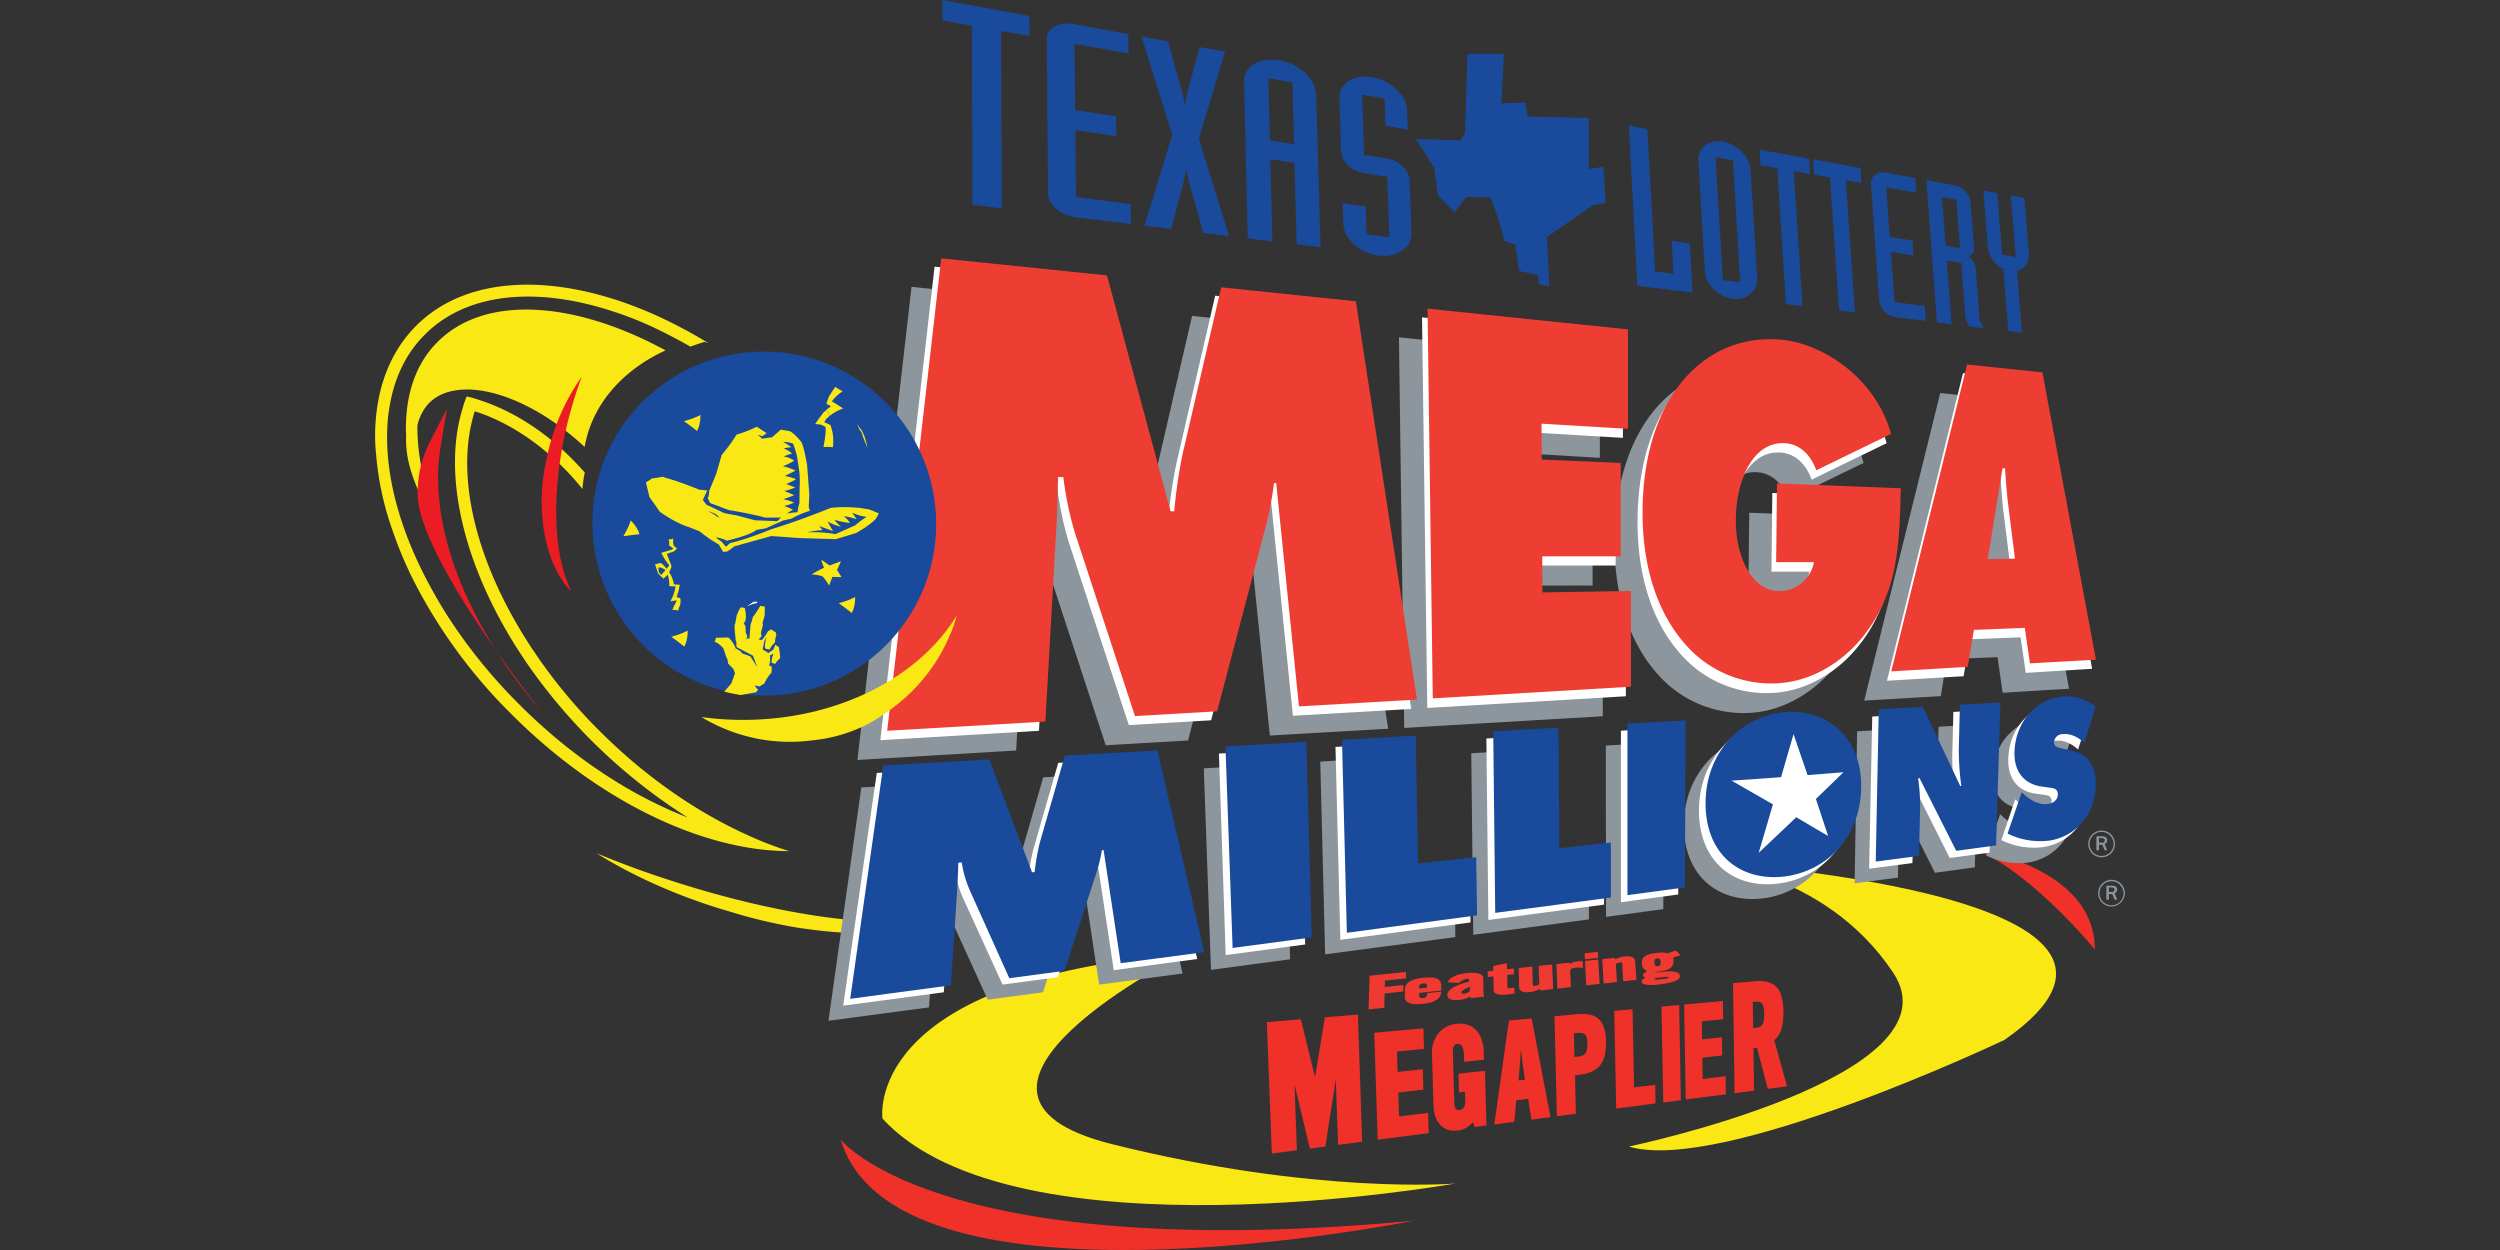
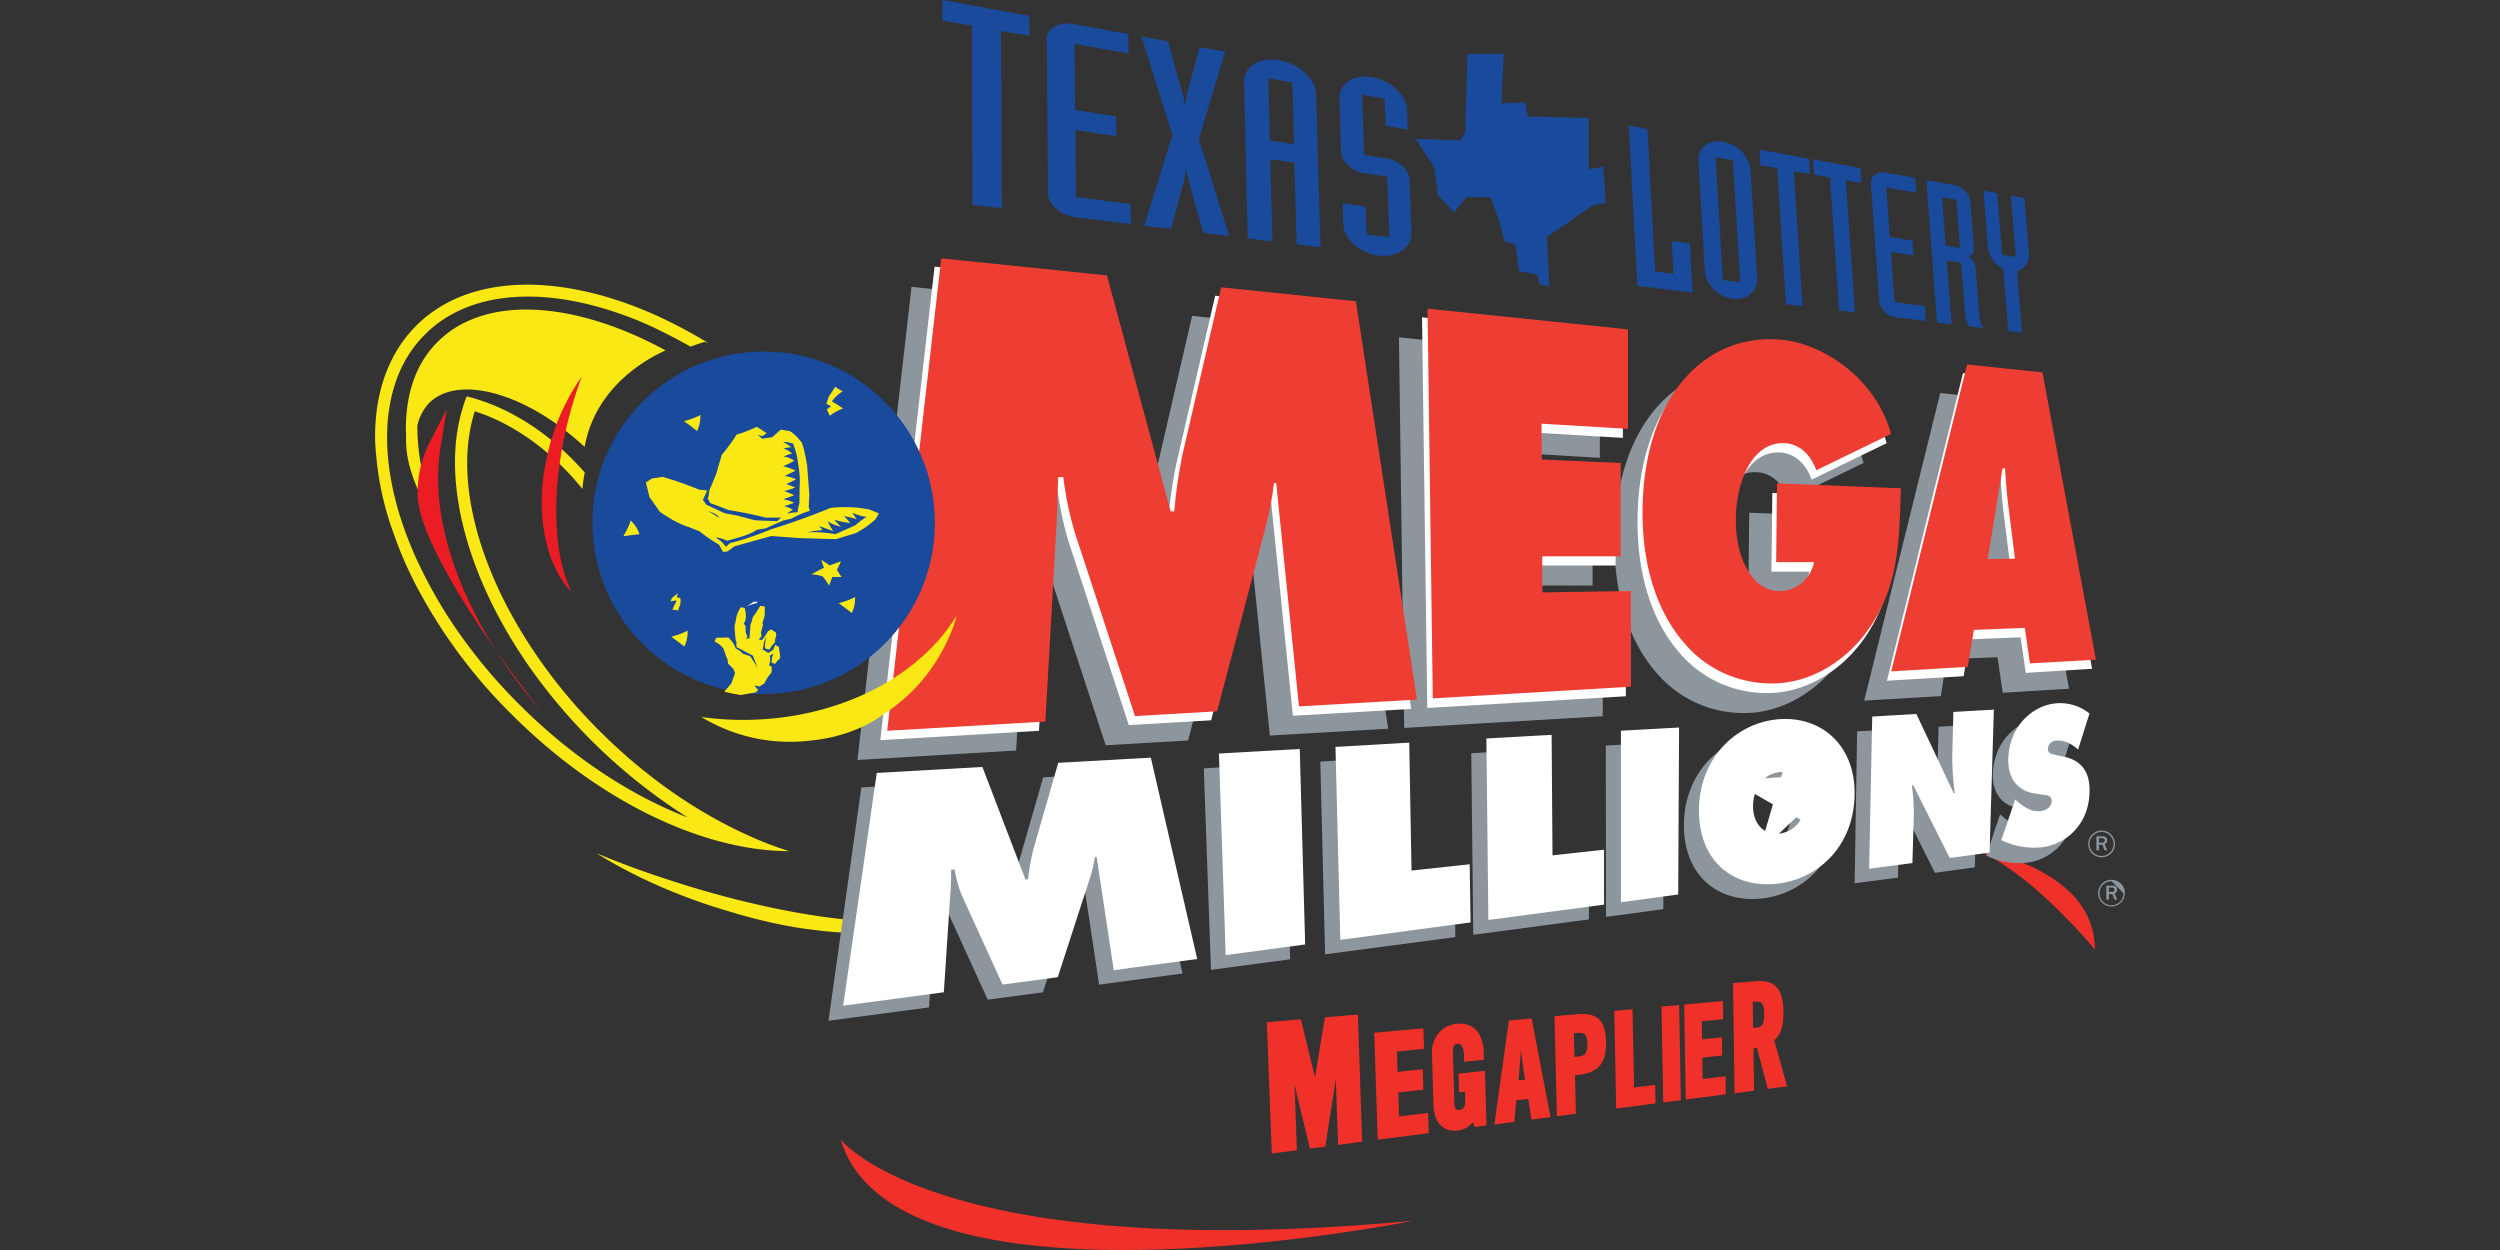
<svg xmlns="http://www.w3.org/2000/svg" viewBox="0 0 529.167 264.583">
  <rect x="0" y="0" width="529.167" height="264.583" fill="#333333" stroke="none" />
  <defs>
    <clipPath id="a">
      <path d="M273.79 658.5c0 118.9 96.4 215.9 215.6 215.9 118.9 0 215.9-96.4 215.9-215.6 0-118.9-96.4-215.9-215.6-215.9-119.1.1-215.9 96.4-215.9 215.6" style="fill:none" />
    </clipPath>
    <style>.txmm-2{fill:#f03129}.txmm-3{fill:#f9e813}.txmm-4{fill:#194a9c}.txmm-5{fill:#8d969c}.txmm-6{fill:#fff}.txmm-8{fill:#ec1c24}.txmm-10{fill:#f03930}</style>
  </defs>
  <g data-name="Layer 1">
    <path d="M410.534 178.41s32.87 2.458 32.87 22.563c.017 0-19.618-24.046-32.87-22.564z" class="txmm-2" />
-     <path d="M250.58 201.95s-58.397 29.435-15.205 40.228S308 250.514 308 250.514s-93.237 16.687-121.207-13.74c0 .016-4.429-29.419 63.786-34.824zM360 182.333s109.42 6.382 64.275 37.786c0 0-59.863 28.458-79.497 22.565 0 0 70.656-14.718 55.939-36.81S360 182.333 360 182.333z" class="txmm-3" />
    <path d="m205.72 5.456-6.248-1.112V0l18.405 3.368.034 4.243-6.028-1.06.168 37.534-6.23-.758zM238.875 11.316l-11.433-2.02.135 13.992 8.655 1.347.05 4.193-8.672-1.296.152 14.178 11.551 1.482.068 4.227-11.569-1.415c-3.283-.404-5.96-2.66-5.978-5.052l-.269-32.684c-.017-2.34 2.593-3.738 5.826-3.149l11.417 2.088zM248.139 28.542l-6.534-20.83 5.59 1.027 2.981 10.542c.236.909.404 1.768.556 2.677l.151.017c.135-.859.27-1.65.472-2.492l2.576-9.514 5.389.976-5.574 18.456 6.433 20.56-5.456-.656-2.998-10.575a40.546 40.546 0 0 1-.572-2.695L251 36.02c-.134.875-.27 1.684-.471 2.542l-2.644 9.902-5.656-.69zM263.327 17.31c-.084-3.283 3.351-5.32 7.561-4.546 4.16.758 7.594 3.99 7.696 7.19l.926 32.365-5.052-.623-.472-17.227-5.102-.757.438 17.378-5.22-.64zm5.473 12.41 5.102.792-.353-13.067-5.086-.892zM284.19 43.04l4.884.674.185 5.894 4.816.623-.437-12.832-4.8-.724c-2.694-.404-4.917-2.458-4.984-4.614l-.337-11.248c-.1-3.183 3.099-5.17 7.056-4.445 3.907.707 7.156 3.839 7.258 6.937l.151 4.126-4.698-.792-.2-5.759-4.766-.842.404 12.764 4.783.741c2.626.404 4.765 2.425 4.85 4.547l.403 11.114c.118 3.165-2.997 5.388-6.937 4.9-3.991-.489-7.393-3.553-7.494-6.803zM344.778 26.589l3.923.724 1.634 30.142 3.89.505-.388-6.972 3.84.54.589 10.406-11.703-1.431zM359.495 34.048c-.168-2.795 2.223-4.613 5.27-4.058 3.015.556 5.591 3.233 5.76 5.978l1.414 22.85c.168 2.796-2.139 4.783-5.17 4.412-3.064-.37-5.742-3.014-5.91-5.876zm7.308-.117-3.67-.657 1.531 26.016 3.688.472zM376.182 35.598l-3.536-.623-.202-3.3 10.474 1.919.219 3.25-3.452-.606 1.852 28.558-3.52-.42zM387.347 37.568l-3.385-.606-.219-3.233 10.036 1.835.219 3.183-3.3-.59 1.936 27.953-3.368-.404zM405.6 40.784l-6.348-1.128.758 10.507 4.782.741.236 3.15-4.783-.725.758 10.609 6.382.825.236 3.166-6.382-.775c-1.802-.219-3.351-1.836-3.486-3.62l-1.734-24.45c-.118-1.752 1.229-2.897 3.014-2.577l6.331 1.162zM407.739 38.123l6.112 1.129c1.667.303 3.115 1.903 3.233 3.586l.724 9.312c.118 1.415-.454 1.853-1.145 2.156.758.404 1.415 1.111 1.55 2.947l.774 9.9c.067.843.438 1.5.91 2.308l-3.099-.37c-.37-.674-.775-1.55-.825-2.308l-.859-11.18-3.048-.455 1.027 13.488-3.098-.37zm4.092 13.893 3.047.471-.791-10.204-3.048-.54zM424.039 56.95a6.567 6.567 0 0 1-2.273-2.004 5.934 5.934 0 0 1-1.01-2.762l-.944-11.855 2.93.54 1.044 13.05 2.897.454-1.061-12.983 2.862.522.96 11.653a3.873 3.873 0 0 1-.556 2.458 3.312 3.312 0 0 1-1.953 1.347l1.061 13.05-2.913-.353zM339.39 35.295l.487 7.678-2.778.488-9.649 6.702.489 10.474-2.122-.488-.337-1.97-3.923-.809-.809-5.556-2.29-.826-1.313-4.748-1.634-4.412-5.068-.168-2.627 3.283-3.435-3.603-.808-5.894-3.924-6.045 9.48.32.977-1.634.505-16.687h7.679l-.488 10.474 5.068-.169.488 2.947 12.933.337v10.794z" class="txmm-4" />
    <path d="M140.586 185.92c-5.018-1.634-9.766-3.436-14.296-5.305 7.712 4.833 17.479 9.228 27.868 12.242a109.304 109.304 0 0 0 13.994 3.385c1.75.303 3.317.488 4.832.673l1.146.135.488.05a74.211 74.211 0 0 0 8.857.371 36.8 36.8 0 0 0 9.902-1.38l.96-.304.185-.05.488-.186c.774-.303 1.566-.606 2.29-1.094-11.787 2.189-33.324-.775-56.714-8.538" class="txmm-3" />
    <path d="m192.939 60.721 35.16 3.62 13.504 50.046h.775a103.972 103.972 0 0 1 1.751-12.056l8.203-35.463 28.525 2.963 12.966 84.414-25.04 1.448-4.833-47.401h-.538a74.17 74.17 0 0 1-1.634 8.756l-10.305 39.69-17.429 1.01-12.73-38.831a71.14 71.14 0 0 1-2.475-11.871l-1.095-.051c-.05 3.789-.185 7.712-.42 11.518l-2.24 40.346-33.594 2.004zm103.174 10.676 42.518 4.395v21.116l-18.337-1.094.05 7.611 16.755.724v19.786h-16.654l.05 7.662 18.76-.303v20.308l-42.032 2.475-1.11-82.68m100.41 38.107c-.302 10.861-.487 19.836-5.842 28.407-4.934 7.898-12.596 12.495-20.072 12.966a24.144 24.144 0 0 1-20.022-8.503c-5.422-6.214-8.857-15.61-8.857-27.616 0-24.787 13.387-38.41 29.737-36.726 8.572.91 19.668 8.032 22.986 19.954l-15.863 7.712c-1.33-3.553-3.788-5.607-6.702-5.742-6.567-.37-10.305 7.527-10.372 16.233-.05 7.898 3.435 15.256 9.345 15.138 3.553-.05 6.567-2.643 7.241-6.146h-8.032l.185-16.654zm18.44 15.02 3.132-19.247h.538c.186 2.728.371 5.49.725 8.134l1.38 11.03zm-2.947 15.004 10.794-.421 1.094 7.527 14.044-.859-11.282-60.906-15.98-1.684-16.099 65.116 16.233-.96zm-157.21 23.103 17.126-.96 1.145 41.374-16.755 2.24-1.515-42.654m24.652-1.431 15.61-.91.488 27.078 12.31-1.33.185 12.309L280.486 202 279.46 161.2m31.96-1.768 13.809-.775.185 25.511 10.911-1.195v11.635l-24.483 3.25-.421-38.426m28.474-1.617 12.31-.724-.135 35.345-12.124 1.633-.05-36.254m33.711 8.74c3.435-.304 5.422 2.542 5.422 6.028-.05 3.789-2.357 6.634-5.607 6.988s-5.608-2.054-5.557-5.894c.067-3.62 2.24-6.87 5.742-7.122m.118-11.232c-9.295.539-17.243 8.2-17.294 19.247-.05 11.164 7.662 16.755 16.89 15.56 8.807-1.196 15.862-8.32 16.047-18.692.22-10.238-6.718-16.587-15.643-16.115m19.365-.522 9.345-.539 7.898 16.755h.303a55.865 55.865 0 0 1-.539-7.847l.236-9.346 8.57-.488-.908 30.26-8.437 1.145-7.712-15.374h-.303a43.02 43.02 0 0 1 .42 6.264l-.235 10.137-9.16 1.195zm30.26 17.546.42.37c1.449 1.33 3.2 2.358 5.12 2.105.774-.05 2.104-.673 2.104-2.003s-1.01-1.33-1.75-1.448l-1.634-.236c-3.25-.421-5.894-2.644-5.793-7.292.236-7.173 5.422-11.45 10.306-11.77a9.856 9.856 0 0 1 6.887 2.172l-2.408 7.611c-1.33-1.145-2.83-2.003-4.58-1.818a1.809 1.809 0 0 0-1.82 1.684c0 1.094.96 1.145 1.567 1.33l1.819.37c3.317.725 5.657 2.83 5.489 7.713-.236 6.803-5.068 10.794-9.901 11.45a15.72 15.72 0 0 1-8.757-1.498zm-241.034-5.675 22.446-1.263 9.11 23.828.54-.05a51.574 51.574 0 0 1 1.094-6.214l5.304-18.44 19.6-1.094 9.902 42.62-17.664 2.357-3.62-23.945-.371.05a28.766 28.766 0 0 1-1.095 4.581l-6.803 20.93-11.686 1.567-8.504-18.624a23.657 23.657 0 0 1-1.633-5.742l-.724.05c-.05 1.87-.135 3.873-.236 5.742l-1.33 20.207-21.285 2.83z" class="txmm-5" />
    <path d="m197.822 56.444 35.16 3.62 13.505 50.046h.774a103.972 103.972 0 0 1 1.752-12.057l8.202-35.462 28.525 2.963 12.966 84.498-25.04 1.448-4.832-47.401h-.54a80.472 80.472 0 0 1-1.632 8.672l-10.306 39.69-17.428 1.01-12.73-38.78a71.14 71.14 0 0 1-2.476-11.872h-1.094c-.051 3.789-.186 7.712-.421 11.518l-2.29 40.346-33.578 1.987zm103.174 10.727 42.519 4.395v21.116l-18.338-1.095.05 7.612 16.755.724v19.785H325.33l.05 7.662 18.759-.303v20.308l-42.03 2.475-1.112-82.68m100.411 38.107c-.303 10.862-.488 19.904-5.843 28.408-4.934 7.897-12.596 12.494-20.072 12.966a24.144 24.144 0 0 1-20.022-8.504c-5.422-6.213-8.857-15.61-8.857-27.616 0-24.787 13.387-38.41 29.738-36.675 8.57.91 19.668 8.032 22.985 19.954l-15.862 7.712c-1.33-3.62-3.79-5.607-6.702-5.742-6.567-.37-10.306 7.527-10.373 16.233-.05 7.898 3.435 15.256 9.346 15.138 3.553-.05 6.567-2.643 7.24-6.146h-8.032l.185-16.654zm18.439 15.038 3.065-19.247h.538c.186 2.728.37 5.49.725 8.133l1.38 11.03zm-2.947 15.003 10.794-.42 1.094 7.526 14.044-.859L431.55 80.66l-16.048-1.684-16.098 65.116 16.233-.96z" class="txmm-6" />
    <path d="m713.29 325.5 208.8 21.5 80.2 297.2h4.6a617.45 617.45 0 0 1 10.4-71.6L1066 362l169.7 17.6 77 501.8L1164 890l-28.7-281.5h-2.7a440.47 440.47 0 0 1-9.7 52l-62 235.7-103.5 6-75.6-230.6a422.47 422.47 0 0 1-14.7-70.5h-6.5c-.8 22.5-1.1 45.8-2.5 68.4l-13.6 239.6-199.3 11.6zM1326 388.9l252.5 26.1v125.3l-108.9-6.5.3 45.2 99.5 4.3v117.6h-98.9l.3 45.5 111.4-1.8v120.6l-249.6 14.7-6.6-491m596.3 226.3c-1.8 64.5-2.9 118.2-34.7 168.6-29.3 46.9-74.8 74.2-119.2 77a143.38 143.38 0 0 1-118.9-50.5c-32.2-36.9-52.6-92.7-52.6-164 0-147.2 79.5-228.1 176.6-218.1 50.9 5.4 116.8 47.7 136.5 118.5l-94.2 45.8c-7.9-21.5-22.5-33.3-39.8-34.1-39-2.2-61.2 44.7-61.6 96.4-.3 46.9 20.4 90.6 55.5 89.9 21.1-.3 39-15.7 43-36.5h-47.7l1.1-99.2zm109.5 89.2 18.6-114.3h3.2c1.1 16.2 2.2 32.6 4.3 48.3l8.2 65.5zm-17.4 89.2 64.1-2.5 6.5 44.7 83.1-4.6-67.4-362-94.9-10-95.6 386.7 96.4-5.7z" style="fill:#ee3e33" transform="translate(79.395) scale(.168)" />
    <path d="m258.006 159.499 17.109-.96 1.145 41.374-16.822 2.24-1.432-42.654m24.67-1.398 15.61-.909.487 27.077 12.31-1.33.185 12.31-27.565 3.687-1.028-40.835m31.944-1.785 13.808-.774.185 25.51 10.912-1.195v11.62l-24.484 3.25-.421-38.41m28.475-1.65 12.309-.674-.185 35.345-12.124 1.633v-36.305m33.711 8.756c3.436-.303 5.49 2.543 5.423 6.029-.05 3.789-2.358 6.634-5.608 6.988s-5.607-2.054-5.557-5.894c.05-3.637 2.29-6.887 5.742-7.123m.101-11.214c-9.295.539-17.243 8.2-17.293 19.247-.05 11.164 7.662 16.755 16.89 15.559 8.857-1.196 15.862-8.319 16.047-18.691.236-10.272-6.702-16.604-15.644-16.115m19.382-.54 9.346-.538 7.897 16.755h.236a55.865 55.865 0 0 1-.539-7.847l.236-9.346 8.571-.488-.91 30.26-8.436 1.145-7.712-15.374h-.303a43.02 43.02 0 0 1 .42 6.264l-.302 10.187-9.159 1.196zm30.26 17.53.42.37c1.449 1.331 3.2 2.358 5.12 2.106.774-.135 2.105-.674 2.172-2.004s-1.01-1.33-1.751-1.448l-1.634-.236c-3.25-.421-5.893-2.644-5.792-7.359.236-7.173 5.422-11.45 10.305-11.77a9.856 9.856 0 0 1 6.887 2.172l-2.408 7.611c-1.33-1.145-2.828-2.004-4.58-1.869a1.809 1.809 0 0 0-1.818 1.684c-.05 1.095.96 1.145 1.566 1.33l1.818.37c3.318.725 5.658 2.83 5.422 7.713-.235 6.803-5.068 10.794-9.9 11.45a15.72 15.72 0 0 1-8.757-1.498zm-240.966-5.59 22.362-1.263 9.11 23.827.539-.05a51.574 51.574 0 0 1 1.094-6.214l5.304-18.439 19.601-1.094 9.817 42.62-17.664 2.357-3.619-23.945h-.37a28.766 28.766 0 0 1-1.095 4.58l-6.769 20.846-11.686 1.566-8.506-18.623a23.657 23.657 0 0 1-1.633-5.743l-.724.05c-.05 1.87-.05 3.79-.236 5.743l-1.33 20.207-21.301 2.829z" class="txmm-6" />
-     <path d="m259.387 158 17.125-.96 1.145 41.374-16.754 2.24L259.387 158m24.67-1.397 15.609-.91.488 27.078 12.31-1.33.185 12.309-27.566 3.687-1.027-40.834m32.011-1.802 13.808-.775.185 25.511 10.912-1.195v11.636l-24.482 3.25-.421-38.427m28.407-1.633 12.31-.674-.135 35.345-12.175 1.633v-36.304m53.195-3.015 9.345-.538 7.898 16.754h.236a55.865 55.865 0 0 1-.54-7.847l.236-9.345 8.571-.489-.909 30.26-8.436 1.145-7.763-15.374h-.303a43.02 43.02 0 0 1 .42 6.264l-.235 10.188-9.16 1.195zm30.26 17.547.42.37c1.448 1.33 3.2 2.358 5.12 2.105.774-.05 2.104-.674 2.104-2.004s-1.01-1.33-1.751-1.448l-1.633-.236c-3.25-.42-5.894-2.644-5.793-7.291.236-7.174 5.422-11.45 10.305-11.77a9.856 9.856 0 0 1 6.888 2.172l-2.408 7.61c-1.33-1.144-2.83-2.003-4.58-1.818a1.809 1.809 0 0 0-1.82 1.684c-.05 1.095.96 1.145 1.567 1.33l1.818.37c3.318.725 5.658 2.83 5.423 7.713-.236 6.803-5.069 10.794-9.902 11.45a15.72 15.72 0 0 1-8.756-1.498zm-240.967-5.675 22.447-1.263 9.042 23.878.539-.05a51.574 51.574 0 0 1 1.095-6.214l5.304-18.44 19.6-1.094 9.902 42.704-17.681 2.324-3.62-23.945-.371.05a28.766 28.766 0 0 1-1.095 4.58l-6.803 20.931-11.686 1.566-8.436-18.758a23.657 23.657 0 0 1-1.634-5.742l-.724.05c-.05 1.87-.134 3.873-.235 5.742l-1.33 20.207-21.319 2.863zm191.342-11.333c-9.295.54-17.243 8.2-17.294 19.247-.05 11.164 7.662 16.755 16.89 15.56 8.857-1.196 15.862-8.319 16.047-18.692.22-10.255-6.719-16.603-15.643-16.115" class="txmm-4" />
    <path d="m376.99 164.5 2.644-9.11 2.964 8.672 7.611-.606-5.843 5.658 2.593 7.847-6.752-3.974-7.948 7.527 3.014-10.255-8.756-5.018 10.474-.74" class="txmm-6" />
    <path d="M79.494 89.432c.54-8.083 3.318-15.138 8.504-20.392 11.164-11.282 30.883-11.35 51.14-2.172a106.167 106.167 0 0 1 10.255 5.422l.539.37-.775-.303c-1.01.303-2.054.674-3.014 1.01a122.49 122.49 0 0 0-7.897-4.108 73.177 73.177 0 0 0-8.992-3.503c-15.93-5.119-30.58-3.788-39.37 5.12-4.109 4.108-6.517 9.396-7.477 15.508a30.054 30.054 0 0 0-.42 4.109c-.489 9.952 2.542 21.453 8.756 33.038a98.595 98.595 0 0 0 4.765 8.032 112.094 112.094 0 0 0 14.835 17.967c10.727 10.676 23.087 18.81 35.228 23.508a118.361 118.361 0 0 1-34.487-33.291c-.774-1.196-1.566-2.358-2.29-3.553-10.979-17.732-15.07-36.187-10.86-49.81a17.257 17.257 0 0 1 .858-2.475 20.57 20.57 0 0 1 2.543.724c6.516 2.054 13.454 6.213 19.482 12.242a74.697 74.697 0 0 1 2.964 3.132 23.706 23.706 0 0 0-.488 3.502 57.522 57.522 0 0 0-4.278-4.765c-5.843-5.793-12.41-9.767-18.522-11.686-4.345 13.64.303 32.448 12.242 50.416.724 1.01 1.38 2.104 2.172 3.132a110.127 110.127 0 0 0 12.36 14.464c9.345 9.295 20.021 16.705 30.63 21.537a71.06 71.06 0 0 0 9.16 3.553 54.026 54.026 0 0 1-10.137-1.01c-16.098-3.065-33.594-12.966-48.412-27.734a110.27 110.27 0 0 1-19.786-26.285 81.186 81.186 0 0 1-5.372-12.124 63.865 63.865 0 0 1-3.738-16.755 38.257 38.257 0 0 1-.118-6.82" class="txmm-3" />
    <path d="M85.944 89.112c.303-6.635 2.357-12.36 6.516-16.57 9.818-10.07 28.39-8.924 47.267 1.01.37.186.725.371 1.146.607-.86.488-14.55 5.978-17.126 20.443-12.174-11.35-26.774-15.51-32.987-9.228a10.125 10.125 0 0 0-2.408 4.698 43.578 43.578 0 0 0 1.75 12.494 66.85 66.85 0 0 0 3.874 10.491c-3.873-5.254-6.45-10.625-7.527-15.424a21.192 21.192 0 0 1-.487-5.423c0-.37-.05-.724-.05-1.094-.017-.724.033-1.33.033-2.004" class="txmm-3" />
    <path d="m90.776 93.945 3.79-7.359-1.331 8.2c-2.644 16.234 5.304 37.097 21.352 55.839 0 0-26.185-32.853-26.185-46.072a23.755 23.755 0 0 1 2.374-10.608" class="txmm-8" />
    <path d="M160.237 152.309a64.116 64.116 0 0 1-11.77-.54 36.066 36.066 0 0 0 23.507 4.935 32.87 32.87 0 0 0 10.861-3.014 30.278 30.278 0 0 0 3.553-2.055l.86-.606.37-.236a37.214 37.214 0 0 0 12.78-14.885l.54-1.196.05-.185.303-.606a24.612 24.612 0 0 0 1.195-3.62c-7.392 12.241-23.372 21.183-42.249 22.008" class="txmm-3" />
    <path d="M120.314 88.758a93.734 93.734 0 0 1 2.829-9.042 45.822 45.822 0 0 0-7.477 17.563 39.307 39.307 0 0 0-1.01 8.925c0 1.094.05 2.104.135 3.132l.05.724.05.303a30.576 30.576 0 0 0 1.095 5.742 24.268 24.268 0 0 0 2.88 6.517l.42.606.051.135.236.303a10.795 10.795 0 0 0 1.38 1.498c-3.89-7.628-4.428-21.503-.64-36.406" class="txmm-8" />
-     <path d="M125.498 110.885c0 20.021 16.233 36.355 36.305 36.355 20.022 0 36.356-16.233 36.356-36.305 0-20.021-16.233-36.355-36.305-36.355-20.055.017-36.356 16.233-36.356 36.305" class="txmm-4" />
    <g clip-path="url(#a)" style="clip-path:url(#a)" transform="translate(79.395) scale(.168)">
      <path d="M273.79 443h431.6v431.1h-431.6z" class="txmm-4" />
    </g>
    <path d="M446.03 179.992h-.538l-.489-1.195h-.724v1.195h-.539v-2.964h1.263c.37 0 .607.05.775.236a.775.775 0 0 1 .236.606.751.751 0 0 1-.54.775zm-1.75-1.633h.673a.475.475 0 0 0 .556-.505.37.37 0 0 0-.135-.304.685.685 0 0 0-.37-.134h-.725z" class="txmm-5" />
    <path d="M444.835 181.457a2.829 2.829 0 1 1 2.829-2.829c.05 1.499-1.212 2.83-2.829 2.83zm0-5.372a2.543 2.543 0 1 0 2.543 2.543 2.597 2.597 0 0 0-2.543-2.543zM448.135 190.432h-.538l-.489-1.195h-.724v1.195h-.539v-2.963h1.263c.37 0 .606.05.775.235a.775.775 0 0 1 .236.607.751.751 0 0 1-.54.774zm-1.801-1.633h.673a.475.475 0 0 0 .556-.505.37.37 0 0 0-.135-.303.685.685 0 0 0-.37-.135h-.674v.91h-.05z" class="txmm-5" />
-     <path d="M446.94 191.88a2.829 2.829 0 1 1 2.829-2.829 2.88 2.88 0 0 1-2.83 2.83zm0-5.354a2.543 2.543 0 1 0 2.543 2.542c-.034-1.414-1.23-2.542-2.543-2.542z" class="txmm-5" />
+     <path d="M446.94 191.88a2.829 2.829 0 1 1 2.829-2.829 2.88 2.88 0 0 1-2.83 2.83zm0-5.354a2.543 2.543 0 1 0 2.543 2.542z" class="txmm-5" />
    <path d="M156.095 146.988c-.994-.135-2.795-.59-2.795-.59l1.498-1.734.775-2.139-.32-.892-1.145-1.196c-.05-.976-.387-1.397-.387-1.397-.758-2.358-.708-1.886-.708-1.886-.858-1.061-1.768-1.33-1.768-1.33l.337-.826 2.61-.067c1.314 1.33 1.499 2.307 1.499 2.307 1.498.758 1.313 1.027 1.313 1.027l1.819.657 1.499 2.357-.96-2.492-3.452-1.819c-.101-.892 0-1.027 0-1.027a1.852 1.852 0 0 1-.236-.943c-.37-3.384-.101-2.795-.101-2.795l.354-1.92c.808-2.054.993-1.734.993-1.734.64.101.724.168.724.168.64 2.627-.219 3.217-.219 3.217l.37.623.051 1.33.37.892-.353.54c.64-.354.775-.136.775-.136l.219-2.98.269-.69.219-.91c.64-.74 1.583-2.374 1.583-2.374l.96.168-.034 1.92-.455 1.516.084.488-.404 1.515.101.893-.606.606.69.152a11.619 11.619 0 0 0 1.297-1.87l.64-.404.994.623.134.573c-.353 1.027-.27 1.566-.27 1.566-.908.808-1.127 1.515-1.127 1.515l-.86-.168-.184-.354a6.7 6.7 0 0 1 .353-2.003h-.135l-.134.454-.22.32-.32 1.785a4.006 4.006 0 0 1 1.18.707l1.094-.757.404-1.028c.455.405.724.438.724.438l.186 1.078.134 1.33a5.6 5.6 0 0 0-1.128 1.297 1.334 1.334 0 0 0-.724-.303l.135-1.213c.27-.438.219-.707.219-.707l-.404.27-.27.084.05 1.077-.218 1.078.539.219-.034 1.246a8.883 8.883 0 0 0-1.516 2.307l-1.027.657-.993-.22c.134.439.69.893.69.893l-.42.556-3.318.59-.64-.135M143.5 125.535a8.906 8.906 0 0 1-.253.859l.017.05.724.135a3.705 3.705 0 0 1-.034 1.515 5.326 5.326 0 0 0-.42 1.162c-.439-.219-1.23-.151-1.23-.151l.118-.236a6.352 6.352 0 0 1 .488-1.044c.101-.236.337-.775.337-.775a4.336 4.336 0 0 1-.842.135l-.488.135a7.24 7.24 0 0 0 .303-.741c.791-.623 1.28-1.044 1.28-1.044M175.645 88.017a32.975 32.975 0 0 1-.623-1.364 7.165 7.165 0 0 1 .842-.606v-.033a4.011 4.011 0 0 0-.926-.522 11.27 11.27 0 0 1 .64-1.802 3.647 3.647 0 0 0 .437-.64l.775-1.162a11.673 11.673 0 0 0 1.583.926c-1.802 1.213-2.273 2.172-2.273 2.172l.555.304 1.819 1.161a9.984 9.984 0 0 0-2.829 1.566M136.713 102.112l.758 3.098 2.208 3.132c3.839 2.678 6.163 3.233 6.163 3.233l2.24.893a29.684 29.684 0 0 0 4.074 2.795l.893 1.55.859-.068c1.178-.758 1.498-1.095 1.498-1.095l7.847-2.189 6.096.438 7.594.219 4.311-1.314c3.031-1.734 4.143-2.997 4.143-2.997l.64-1.145-2.021-.825-1.954-.32c-3.721-.387-6.28 0-6.28 0-6.87 2.812-12.461 4.48-12.461 4.48-5.928 2.407-8.79 2.946-8.79 2.946l-.876.791-.876-1.044-1.296-.943a6.345 6.345 0 0 1 2.357.708c5.507-1.33 6.264-2.29 6.264-2.29l1.987-.337 3.722-1.667 1.684-.37c2.357-1.28 3.923-1.65 3.923-1.65l-.236-.826.118-2.644-.454-6.112c-.69-4.176-1.213-4.985-1.213-4.985-1.785-2.172-2.526-2.323-2.526-2.323l-1.835-.32-1.836 1.616-2.172.32a3.055 3.055 0 0 0-.774-.724l.016-.067a1.903 1.903 0 0 1 .775.286l1.01-.657-2.088-1.38a27.816 27.816 0 0 1-4.294 1.666 36.12 36.12 0 0 1-3.148 4.294l-1.162 4.008-1.465 3.553-.152 1.213-.202.37.522 1.044 3.957 1.499c4.412.69 7.712 1.583 7.712 1.583h3.351l-.825.757-4.664-.185-3.823-1.01-2.643-.489-3.873-1.818-.724-.994.926-1.987a11.993 11.993 0 0 0-1.6-.151l-2.593-1.01-2.408-.86-2.88-.892a18.585 18.585 0 0 1-2.172.337l-1.33.859" class="txmm-3" />
-     <path d="M142.506 113.983c-.084 1.297.135 1.566.135 1.566l.656.556-.589.572-1.55.556.977 2.627a4.075 4.075 0 0 1-.522 1.246 5.894 5.894 0 0 1 1.028 2.593l1.06.068.152-.05a9.792 9.792 0 0 1-.354 1.818l-1.263 1.077c.708-1.532.758-2.509.758-2.509a6.12 6.12 0 0 1-1.347-.067c.084-1.482-.337-2.425-.337-2.425-.252.404-.892.859-.892.859l-1.128-1.094-.64-1.92 1.212-.303c.994.74 1.196 1.263 1.196 1.263l.623-.741a12.695 12.695 0 0 1-1.718-2.66c.017-.018 2.004-.59 2.004-.59l.573-.303-.943-.707a2.123 2.123 0 0 0-.101-1.297c.404.151 1.01-.135 1.01-.135M183.628 94.787a23.93 23.93 0 0 1-1.246-3.217l-.522-.791-.387-.892.067-.017c.438.825.792 1.077.792 1.077l.657 1.432c.404 1.364.64 2.408.64 2.408M174.685 86.973a1.494 1.494 0 0 1 .337-.303 13.523 13.523 0 0 0 .606 1.33l-.842.775-.303.64a4.087 4.087 0 0 1 1.33.623c.438 1.415.472 1.852.472 1.852a12.26 12.26 0 0 1 .017 2.779 12.483 12.483 0 0 0-2.004-.05c.724-3.79.404-4.278.404-4.278l-.91-.454-1.245-.135a21.227 21.227 0 0 1 1.431-1.987l.303-.438" class="txmm-3" />
    <path d="m158.082 128.38.27-.218 1.077-.724c1.128-.27.825.168.825.168l-.033.05-.304.051a7.756 7.756 0 0 0-1.835.674" class="txmm-6" />
    <path d="m140.857 120.685-.892 1.01a2.987 2.987 0 0 0-.421-.42 3.02 3.02 0 0 1-.185-1.162c.69.016.791.151.791.151a1.777 1.777 0 0 1 .707.421M168.81 108.426a10.908 10.908 0 0 0-2.206.303 5.356 5.356 0 0 1 1.246-.825 8.063 8.063 0 0 0-1.886-.791 16.058 16.058 0 0 0 2.122-.707 8.588 8.588 0 0 0-2.324-.741 23.344 23.344 0 0 0 2.34-.86c-1.481-.673-2.104-.875-2.104-.875a12.247 12.247 0 0 0 2.34-.757l-1.919-.725c1.482-.589 2.071-1.027 2.071-1.027-1.515-.59-2.391-.673-2.391-.673l2.307-1.128a13.407 13.407 0 0 0-2.677-.943c1.7-.657 2.39-1.196 2.39-1.196-1.717-1.01-2.323-.791-2.323-.791a7.152 7.152 0 0 1 1.852-.674 3.694 3.694 0 0 0-1.818-1.044 6.25 6.25 0 0 1 1.7-.303 11.435 11.435 0 0 0-1.801-1.128c1.397 0 2.172.404 2.172.404.825 2.408.842 2.913.842 2.913l.32 2.088a18.91 18.91 0 0 1 .185 4.277l-.034 3.25a11.467 11.467 0 0 0-.404 1.953M170.863 112.67a27.784 27.784 0 0 1 5.978.387l4.193-1.87c1.683-1.447 2.424-1.767 2.424-1.767a10.777 10.777 0 0 1-3.081-.91l.96 1.398a12.916 12.916 0 0 0-2.745-.64 5.082 5.082 0 0 1 1.313 1.432c-2.189-.236-3.283-.724-3.283-.724a6.678 6.678 0 0 0 1.448 1.549c-2.391-.64-2.88-1.213-2.88-1.213.32.842 1.162 2.105 1.162 2.105l-2.947-1.06.69.858a20.523 20.523 0 0 0-3.232.455M152.29 109.571l-.54-.572a7.781 7.781 0 0 0-1.902-.825 14.468 14.468 0 0 1 1.801 1.077 1.893 1.893 0 0 0 .64.32" class="txmm-4" />
    <path d="M177.531 127.673c2.307-.606 3.469-1.313 3.469-1.313.034 2.324-.741 3.401-.741 3.401-.488-.488-2.728-2.088-2.728-2.088M144.78 89.146c2.306-.607 3.468-1.314 3.468-1.314.034 2.324-.74 3.402-.74 3.402-.49-.489-2.729-2.088-2.729-2.088M142.085 134.78c2.307-.607 3.469-1.314 3.469-1.314.033 2.324-.741 3.401-.741 3.401-.505-.488-2.728-2.088-2.728-2.088M131.933 113.512c1.229-2.038 1.566-3.351 1.566-3.351 1.633 1.633 1.852 2.947 1.852 2.947-.707-.017-3.418.404-3.418.404M175.51 123.935c-.74-1.145-1.28-1.903-1.465-1.953a7.616 7.616 0 0 0-2.273-.388 22.105 22.105 0 0 1 2.644-1.414 13.899 13.899 0 0 1-.573-1.7l1.785 1.212c1.314-.54 2.391-.86 2.391-.86l-.858 1.803.96 1.498c-.59.034-1.92-.033-1.92-.033-.354.858-.69 1.835-.69 1.835" class="txmm-3" />
    <path d="M177.952 241.219s20.61 26.504 121.207 17.175c0 0-109.437 22.076-121.207-17.175zM283.231 242.33l-.488-13.926c-.354 2.408-.724 4.8-1.112 7.19s-.74 4.749-1.077 7.09l-3.3.437-3.25-13.622.504 13.976-5.304.69-1.06-27.8 7.206-.607L278.348 228l2.088-12.663 6.988-.59.892 26.926zM291.617 241.236l-.741-22.632 10.407-.943.134 4.344-5.725.573.135 4.31 5.32-.572.136 4.328-5.305.606.152 5.069 6.146-.758.135 4.294zM312.144 238.558l-.388-1.044a5.78 5.78 0 0 1-1.414 1.213 4.49 4.49 0 0 1-1.718.555c-1.532.202-2.761-.168-3.704-1.128s-1.432-2.34-1.499-4.16l-.32-11.012a6.284 6.284 0 0 1 .354-2.408 5.905 5.905 0 0 1 1.094-1.936 5.61 5.61 0 0 1 1.684-1.33 5.707 5.707 0 0 1 2.139-.607 5.84 5.84 0 0 1 2.054.152 4.316 4.316 0 0 1 1.7.875 4.602 4.602 0 0 1 1.23 1.684 8.462 8.462 0 0 1 .674 2.543l.067 2.357-4.176.438-.034-1.195q-.025-1.289-.353-1.97a.997.997 0 0 0-1.061-.624.872.872 0 0 0-.775.54c-.135.32-.185.807-.168 1.464l.303 10.558c.034 1.027.387 1.516 1.06 1.432a1.23 1.23 0 0 0 .96-.556c.203-.32.304-.859.287-1.634l-.05-1.7-1.264.151-.117-3.957 5.607-.606.32 11.551zM324.15 236.992l-.674-4.395-2.526.303c-.067.707-.151 1.482-.218 2.307s-.152 1.583-.22 2.257l-4.21.555 3.082-22.008 4.816-.438 3.991 20.897zm-1.617-10.188c-.1-.707-.202-1.414-.286-2.121l-.303-2.543q-.126 1.566-.202 2.627c-.05.707-.118 1.431-.169 2.172s-.117 1.33-.151 1.751l1.38-.151a39.463 39.463 0 0 1-.269-1.735zM339.659 223.454a4.973 4.973 0 0 1-1.01 2.07 4.728 4.728 0 0 1-1.82 1.331 9.524 9.524 0 0 1-2.71.674l-.741.084.185 8.133-4.025.522-.505-21.167 4.782-.437c2.139-.202 3.671.168 4.631 1.077s1.448 2.492 1.499 4.766a12.373 12.373 0 0 1-.286 2.947zm-4.143-4.463q-.454-.454-1.667-.353l-.707.067.118 5.018.825-.084c.758-.084 1.263-.32 1.532-.724s.388-1.078.37-2.055c0-.943-.168-1.566-.47-1.869zM342.1 234.651l-.42-20.678 3.872-.353.32 16.552 4.48-.555.067 3.94zM352.052 233.355l-.37-20.291 3.738-.337.354 20.156zM356.818 232.732l-.337-20.106 8.2-.74.05 3.855-4.512.438.067 3.823 4.193-.438.05 3.839-4.192.472.067 4.512 4.85-.589.05 3.822zM374.179 230.475l-2.289-8.705-.74.118.117 8.975-4.109.539-.336-23.306 4.799-.404q3.056-.252 4.445 1.263c.926 1.01 1.398 2.728 1.432 5.136.016 1.465-.118 2.694-.438 3.705a4.691 4.691 0 0 1-1.516 2.374c.22.775.438 1.583.674 2.425s.471 1.667.707 2.509.455 1.684.69 2.509.438 1.6.657 2.324zm-1.146-17.967c-.252-.387-.724-.539-1.397-.488l-.64.05.084 5.524.707-.068c.657-.067 1.095-.32 1.314-.774s.337-1.18.32-2.173c.017-.993-.135-1.684-.388-2.07z" class="txmm-2" />
-     <path d="m293.15 207.558-.034 1.347 3.94-.421-.017 1.38-3.957.421-.067 3.015-3.335.37.22-7.14 7.712-.808-.017 1.364zM304.044 211.65c-.64.42-1.616.69-2.896.841-1.246.135-2.206.068-2.846-.185s-.977-.707-.96-1.347l.034-1.6c.017-1.33 1.33-2.138 3.907-2.408 1.33-.134 2.29-.067 2.896.22s.892.774.892 1.481v1.01l-4.681.506v.522c0 .437.27.623.808.572a1.09 1.09 0 0 0 .674-.252.621.621 0 0 0 .185-.472v-.32l2.997-.32a2.073 2.073 0 0 1-1.01 1.751zm-1.987-2.981c0-.404-.252-.573-.791-.505-.59.067-.876.286-.893.673v.404l1.667-.185zM311.319 211.279l-.068-.32q-.48.202-1.01.404a5.052 5.052 0 0 1-1.246.27c-.859.1-1.516.05-1.97-.135s-.674-.488-.674-.876a1.347 1.347 0 0 1 .421-.976 3.954 3.954 0 0 1 1.095-.775 9.556 9.556 0 0 1 1.498-.623c.556-.185 1.112-.354 1.667-.522v-.152c0-.303-.235-.42-.673-.37a1.335 1.335 0 0 0-.54.168 6.265 6.265 0 0 0-.487.287 4.378 4.378 0 0 0-.489.404l-2.357-.135s.017-.067.05-.168a1.261 1.261 0 0 1 .27-.405 3.132 3.132 0 0 1 .64-.522 6.926 6.926 0 0 1 1.145-.505 10.02 10.02 0 0 1 1.801-.353c1.145-.118 2.021-.085 2.644.1s.926.54.926 1.028l.034 3.132c.017.05.034.1.05.168a.842.842 0 0 1 .034.202.842.842 0 0 0 .034.202.783.783 0 0 0 .05.152zm-.556-2.24h.017a4.952 4.952 0 0 0-.994.489c-.303.185-.454.387-.454.589q0 .253.606.202a1.207 1.207 0 0 0 .353-.084 2.807 2.807 0 0 0 .337-.135 1.664 1.664 0 0 0 .253-.151c.067-.05.118-.085.168-.118l.152-.96zM319.149 210.504c-1.987.22-2.998-.1-2.998-.96l-.05-2.879-1.179.135-.017-1.196 1.179-.118-.017-1.027 2.896-.59.034 1.297 1.431-.151.034 1.195-1.431.152.05 2.61q0 .253.354.202l1.094-.118.034 1.23zM326.002 209.662l-.017-.353c-.286.134-.589.27-.926.404a4.66 4.66 0 0 1-1.28.286c-.707.084-1.246.034-1.633-.151a.9.9 0 0 1-.59-.842l-.1-4.109 2.88-.303.117 3.94c0 .118.135.169.387.135a2.293 2.293 0 0 0 .54-.135 4.282 4.282 0 0 0 .437-.185l-.135-3.907 2.863-.303.202 5.203zM334.758 204.83a4.109 4.109 0 0 1-.437-.017h-.487a3.873 3.873 0 0 0-.472.033 1.83 1.83 0 0 0-.74.22.441.441 0 0 0-.27.387l.152 3.485-2.863.32-.202-5.203 2.745-.286.017.27c.269-.136.572-.253.875-.371a5.042 5.042 0 0 1 1.112-.202 6.518 6.518 0 0 1 .825 0l.067 1.364zM335.466 203.045l-.068-1.263 2.812-.287.068 1.263zm.286 5.523-.27-5.17 2.813-.303.286 5.153zM343.599 207.71l-.253-3.874c0-.118-.134-.168-.387-.135a1.938 1.938 0 0 0-.488.135c-.169.067-.32.135-.455.185l.236 3.84-2.812.32-.303-5.153 2.677-.286.017.336c.252-.118.471-.202.673-.286a6 6 0 0 1 .657-.219 3.49 3.49 0 0 1 .707-.135q1.061-.1 1.617.152a.967.967 0 0 1 .606.825l.286 3.991zM354.123 202.691a1.403 1.403 0 0 1 .068.253c0 .084.016.168.016.27.068.706-.151 1.262-.623 1.65s-1.313.656-2.525.79l-.59.068c-.134.017-.202.034-.202.067s.135.05.404.034.606-.05 1.01-.1c.59-.068 1.112-.102 1.583-.119a5.26 5.26 0 0 1 1.213.084 2.044 2.044 0 0 1 .791.303.77.77 0 0 1 .05 1.213 3 3 0 0 1-.875.505 9.273 9.273 0 0 1-1.414.387c-.556.118-1.179.202-1.886.287q-1.743.202-2.678.05c-.623-.084-.96-.286-.976-.606a.642.642 0 0 1 .168-.455 1.716 1.716 0 0 1 .674-.42.904.904 0 0 1-.404-.203.47.47 0 0 1-.135-.337c-.017-.151.067-.286.252-.437a3.24 3.24 0 0 1 .64-.421c-.707-.287-1.077-.775-1.145-1.499a2.243 2.243 0 0 1 .101-.977 1.38 1.38 0 0 1 .54-.673 3.289 3.289 0 0 1 1.06-.455 10.868 10.868 0 0 1 1.65-.27 6.301 6.301 0 0 1 1.095-.05 3.56 3.56 0 0 1 .943.152l1.801-.573 1.01.96zm-1.28 4.075a12.052 12.052 0 0 0-1.212.101l-.286.034a5.665 5.665 0 0 0-.926.151c-.152.05-.22.118-.22.186s.119.117.338.117.623-.033 1.195-.1q.606-.076 1.061-.152c.286-.05.438-.118.421-.202s-.135-.135-.37-.135zm-1.515-3.772c-.067-.118-.253-.151-.556-.135a.662.662 0 0 0-.505.253 1.098 1.098 0 0 0-.1.623 1.03 1.03 0 0 0 .184.606c.101.135.27.169.54.152s.47-.118.521-.253a1.207 1.207 0 0 0 .05-.64 1.073 1.073 0 0 0-.134-.606z" class="txmm-10" />
  </g>
  <title>Mega Millions at Texas Lottery</title>
</svg>